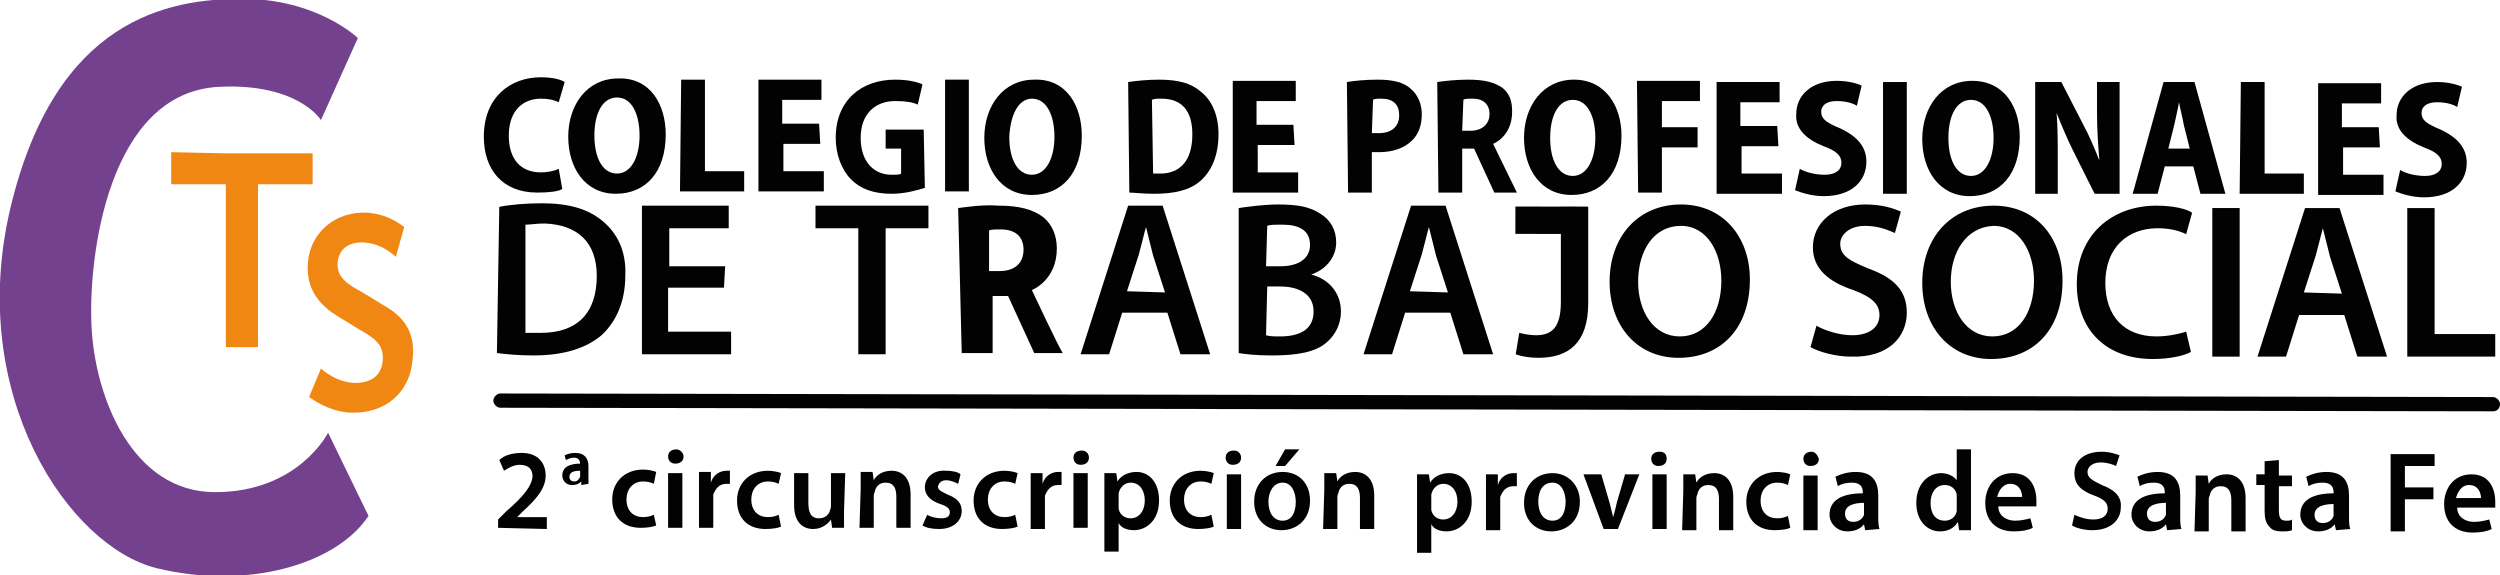
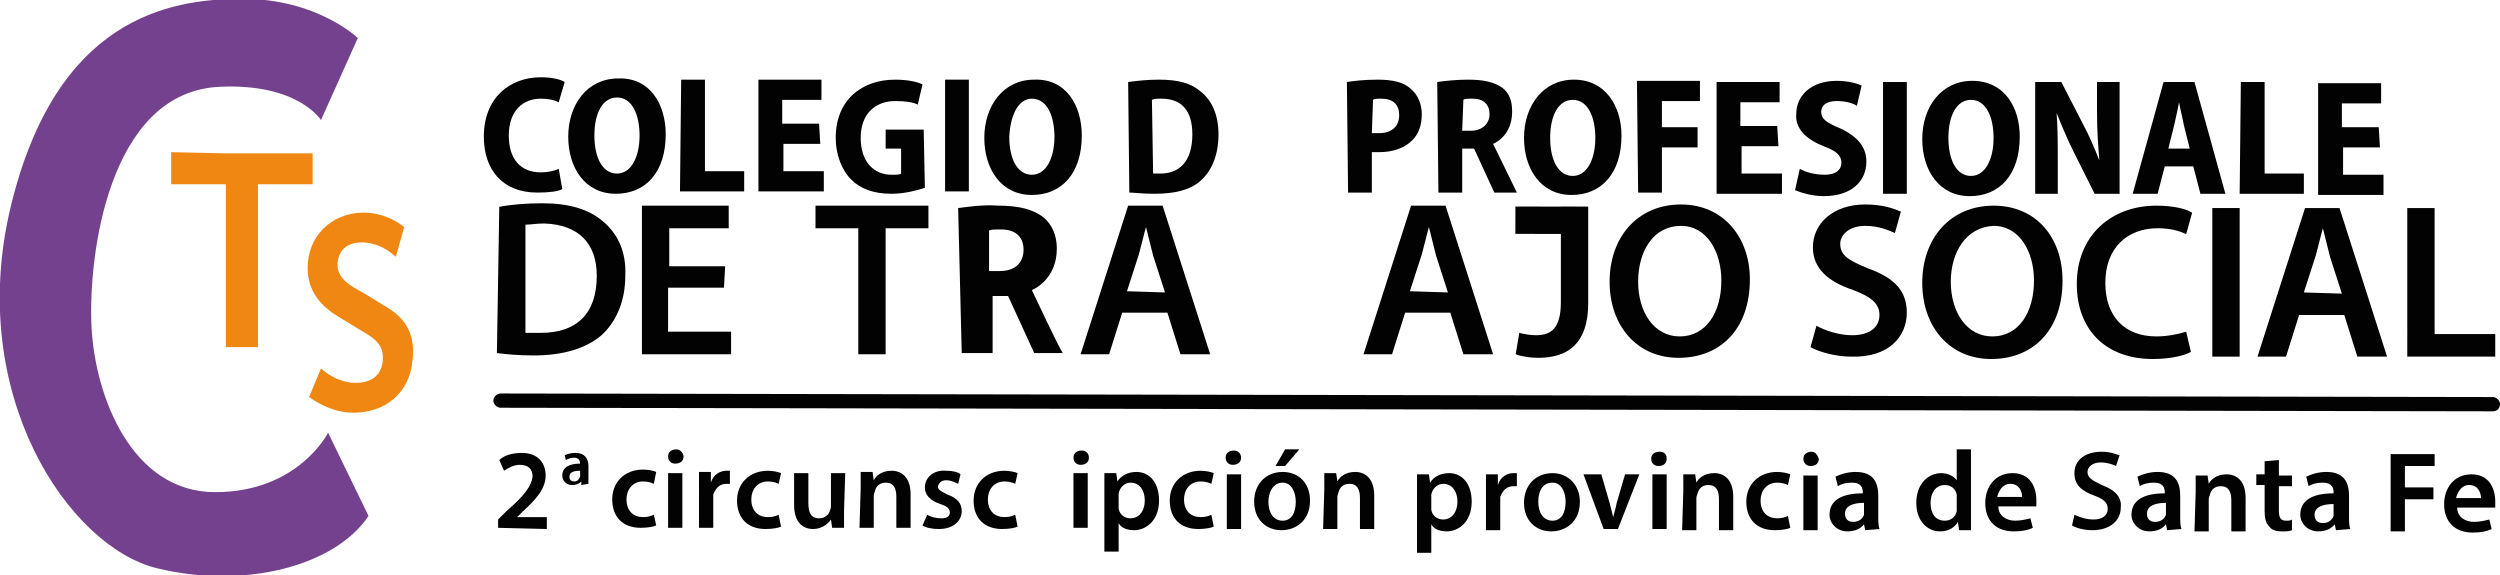
<svg xmlns="http://www.w3.org/2000/svg" version="1.1" id="Capa_1" x="0px" y="0px" viewBox="0 0 210.3 48.4" style="enable-background:new 0 0 210.3 48.4;" xml:space="preserve">
  <style type="text/css">
	.st0{fill:#020203;}
	.st1{fill:#74418E;}
	.st2{fill:#F08712;}
</style>
  <g>
    <g>
      <path class="st0" d="M47.3,15.9c-0.3,0.2-1.1,0.3-2.1,0.3c-3,0-4.5-2-4.5-4.7c0-3.3,2.2-5,4.8-5c1,0,1.7,0.2,2,0.4L47,8.6    c-0.4-0.2-0.9-0.3-1.5-0.3c-1.5,0-2.7,1-2.7,3.1c0,2,1,3.1,2.7,3.1c0.5,0,1.1-0.1,1.5-0.3L47.3,15.9z" />
      <path class="st0" d="M56,11.3c0,3.2-1.7,5-4.2,5c-2.6,0-4-2.2-4-4.8c0-2.7,1.6-4.9,4.2-4.9C54.7,6.5,56,8.8,56,11.3z M50,11.4    c0,1.9,0.7,3.2,1.9,3.2c1.2,0,1.9-1.4,1.9-3.2c0-1.7-0.6-3.2-1.9-3.2C50.7,8.2,50,9.5,50,11.4z" />
      <path class="st0" d="M57.3,6.7l2,0l0,7.7l3.3,0l0,1.7l-5.4,0L57.3,6.7z" />
      <path class="st0" d="M69,12.1l-3.1,0l0,2.3l3.4,0l0,1.7l-5.5,0l0-9.4l5.3,0l0,1.7l-3.3,0l0,2l3.1,0L69,12.1z" />
      <path class="st0" d="M77.8,15.8c-0.6,0.2-1.7,0.5-2.8,0.5c-1.5,0-2.6-0.4-3.4-1.2c-0.8-0.8-1.3-2.1-1.3-3.5c0-3.2,2.2-4.9,5-4.9    c1.1,0,1.9,0.2,2.3,0.4l-0.4,1.7c-0.4-0.2-1-0.3-1.9-0.3c-1.6,0-2.9,1-2.9,3.1c0,2,1.1,3.1,2.6,3.1c0.4,0,0.7,0,0.8-0.1l0-2.1    l-1.3,0l0-1.6l3.2,0L77.8,15.8z" />
      <path class="st0" d="M81.5,6.7l0,9.4l-2,0l0-9.4L81.5,6.7z" />
      <path class="st0" d="M91,11.4c0,3.2-1.7,5-4.2,5c-2.6,0-4-2.2-4-4.8c0-2.7,1.6-4.9,4.2-4.9C89.7,6.6,91,8.9,91,11.4z M84.9,11.5    c0,1.9,0.7,3.2,1.9,3.2c1.2,0,1.9-1.4,1.9-3.2c0-1.7-0.6-3.2-1.9-3.2C85.7,8.3,85,9.6,84.9,11.5z" />
      <path class="st0" d="M94.9,6.9c0.7-0.1,1.6-0.2,2.6-0.2c1.6,0,2.7,0.3,3.5,1c0.9,0.7,1.5,1.9,1.5,3.6c0,1.8-0.6,3.1-1.5,3.9    c-0.9,0.8-2.2,1.1-3.9,1.1c-1,0-1.7-0.1-2.1-0.1L94.9,6.9z M97,14.6c0.2,0,0.4,0,0.6,0c1.6,0,2.7-1,2.7-3.3c0-2-0.9-3-2.6-3    c-0.4,0-0.6,0-0.8,0.1L97,14.6z" />
-       <path class="st0" d="M108.9,12.2l-3.1,0l0,2.3l3.4,0l0,1.7l-5.5,0l0-9.4l5.3,0l0,1.7l-3.3,0l0,2l3.1,0L108.9,12.2z" />
      <path class="st0" d="M113.3,6.9c0.6-0.1,1.5-0.2,2.6-0.2c1.2,0,2.2,0.2,2.8,0.8c0.6,0.5,0.9,1.3,0.9,2.1c0,1-0.3,1.7-0.8,2.2    c-0.7,0.7-1.7,1-2.8,1c-0.2,0-0.4,0-0.6,0l0,3.4l-2,0L113.3,6.9z M115.4,11.2c0.2,0,0.3,0,0.6,0c1.1,0,1.7-0.6,1.7-1.5    c0-0.9-0.5-1.4-1.5-1.4c-0.3,0-0.6,0-0.7,0.1L115.4,11.2z" />
      <path class="st0" d="M120.9,6.9c0.7-0.1,1.6-0.2,2.6-0.2c1.3,0,2.2,0.2,2.9,0.7c0.6,0.5,0.8,1.1,0.8,2c0,2.1-1.6,2.7-1.6,2.7    s1.8,3.7,2,4.1l-1.9,0l-1.7-3.7l-1,0l0,3.7l-2,0L120.9,6.9z M123,11l0.7,0c1,0,1.6-0.6,1.6-1.4c0-0.8-0.5-1.3-1.4-1.3    c-0.4,0-0.7,0-0.8,0.1L123,11z" />
      <path class="st0" d="M136.4,11.4c0,3.2-1.7,5-4.2,5c-2.6,0-4-2.2-4-4.8c0-2.7,1.6-4.9,4.2-4.9C135.1,6.7,136.4,9,136.4,11.4z     M130.4,11.6c0,1.9,0.7,3.2,1.9,3.2c1.2,0,1.9-1.4,1.9-3.2c0-1.7-0.6-3.2-1.9-3.2C131.1,8.4,130.4,9.7,130.4,11.6z" />
      <path class="st0" d="M137.7,6.8l5.3,0l0,1.7l-3.2,0l0,2.2l3,0l0,1.7l-3,0l0,3.8l-2,0L137.7,6.8z" />
      <path class="st0" d="M149.6,12.3l-3.1,0l0,2.3l3.4,0l0,1.7l-5.5,0l0-9.4l5.3,0l0,1.7l-3.3,0l0,2l3.1,0L149.6,12.3z" />
      <path class="st0" d="M151.4,14.2c0.5,0.3,1.3,0.5,2.1,0.5c0.9,0,1.4-0.4,1.4-1c0-0.6-0.4-1-1.5-1.4c-1.5-0.6-2.4-1.5-2.3-2.7    c0-1.6,1.3-2.8,3.4-2.8c0.9,0,1.7,0.2,2.1,0.4l-0.4,1.7c-0.3-0.2-0.9-0.4-1.7-0.4c-0.9,0-1.3,0.4-1.3,0.9c0,0.6,0.4,0.9,1.6,1.4    c1.5,0.7,2.2,1.6,2.2,2.8c0,1.6-1.2,2.9-3.6,2.9c-1,0-1.9-0.3-2.4-0.5L151.4,14.2z" />
      <path class="st0" d="M160.4,6.9l0,9.4l-2,0l0-9.4L160.4,6.9z" />
      <path class="st0" d="M169.9,11.5c0,3.2-1.7,5-4.2,5c-2.6,0-4-2.2-4-4.8c0-2.7,1.6-4.9,4.2-4.9C168.6,6.8,169.9,9,169.9,11.5z     M163.9,11.6c0,1.9,0.7,3.2,1.9,3.2c1.2,0,1.9-1.4,1.9-3.2c0-1.7-0.6-3.2-1.9-3.2C164.6,8.4,163.9,9.7,163.9,11.6z" />
      <path class="st0" d="M171.2,16.3l0-9.4l2.2,0l1.8,3.5c0.5,0.9,1,2.1,1.4,3.1l0,0c-0.1-1.2-0.2-2.5-0.2-4.1l0-2.5l1.9,0l0,9.4    l-2.1,0l-1.8-3.6c-0.5-1-1-2.2-1.4-3.2l0,0c0.1,1.2,0.1,2.5,0.1,4.2l0,2.6L171.2,16.3z" />
      <path class="st0" d="M182.1,14l-0.6,2.3l-2.1,0l2.6-9.4l2.6,0l2.6,9.4l-2.1,0l-0.6-2.3L182.1,14z M184.2,12.5l-0.5-2    c-0.1-0.6-0.3-1.3-0.4-1.9l0,0c-0.1,0.6-0.3,1.4-0.4,1.9l-0.5,2L184.2,12.5z" />
      <path class="st0" d="M188.5,6.9l2,0l0,7.7l3.3,0l0,1.7l-5.4,0L188.5,6.9z" />
      <path class="st0" d="M200.2,12.4l-3.1,0l0,2.3l3.4,0l0,1.7l-5.5,0l0-9.4l5.3,0l0,1.7l-3.3,0l0,2l3.1,0L200.2,12.4z" />
-       <path class="st0" d="M201.9,14.3c0.5,0.3,1.3,0.5,2.1,0.5c0.9,0,1.4-0.4,1.4-1c0-0.6-0.4-1-1.5-1.4c-1.5-0.6-2.4-1.5-2.3-2.7    c0-1.6,1.3-2.8,3.4-2.8c0.9,0,1.7,0.2,2.1,0.4l-0.4,1.7c-0.3-0.2-0.9-0.4-1.7-0.4c-0.9,0-1.3,0.4-1.3,0.9c0,0.6,0.4,0.9,1.6,1.4    c1.5,0.7,2.2,1.6,2.2,2.8c0,1.6-1.2,2.9-3.6,2.9c-1,0-1.9-0.3-2.4-0.5L201.9,14.3z" />
    </g>
    <g>
      <path class="st0" d="M42,17.4c1-0.2,2.3-0.3,3.6-0.3c2.3,0,3.9,0.5,5.1,1.5c1.2,1,2,2.5,1.9,4.6c0,2.2-0.8,3.9-2,5    c-1.3,1.1-3.2,1.7-5.7,1.7c-1.3,0-2.3-0.1-3.1-0.2L42,17.4z M44.2,28C44.5,28,45,28,45.5,28c3,0,4.7-1.6,4.7-4.8    c0-2.8-1.6-4.3-4.4-4.4c-0.7,0-1.2,0.1-1.6,0.1L44.2,28z" />
      <path class="st0" d="M60.9,24.2l-4.7,0l0,3.7l5.3,0l0,1.9l-7.5,0l0-12.5l7.3,0l0,1.9l-5,0l0,3.2l4.7,0L60.9,24.2z" />
      <path class="st0" d="M72.2,19.2l-3.6,0l0-1.9l9.5,0l0,1.9l-3.6,0l0,10.6l-2.3,0L72.2,19.2z" />
      <path class="st0" d="M94.4,26.3l-1.1,3.5l-2.4,0l4-12.5l2.9,0l4,12.5l-2.5,0l-1.1-3.5L94.4,26.3z M98,24.6l-1-3.1    c-0.2-0.8-0.4-1.6-0.6-2.4l0,0c-0.2,0.7-0.4,1.6-0.6,2.3l-1,3.1L98,24.6z" />
-       <path class="st0" d="M104.2,17.5c0.7-0.1,2.1-0.3,3.3-0.3c1.7,0,2.7,0.2,3.6,0.8c0.8,0.5,1.3,1.3,1.3,2.4c0,1.1-0.7,2.2-2.1,2.7    l0,0c1.3,0.3,2.5,1.4,2.5,3.1c0,1.1-0.5,2-1.2,2.6c-0.9,0.8-2.4,1.1-4.6,1.1c-1.3,0-2.2-0.1-2.8-0.2L104.2,17.5z M106.5,22.4    l1.2,0c1.6,0,2.5-0.7,2.5-1.8c0-1.2-0.9-1.7-2.3-1.7c-0.7,0-1.1,0-1.3,0.1L106.5,22.4z M106.5,28.2c0.3,0.1,0.7,0.1,1.2,0.1    c1.5,0,2.8-0.5,2.8-2.1c0-1.5-1.3-2.1-2.8-2.1l-1.1,0L106.5,28.2z" />
      <path class="st0" d="M118.2,26.3l-1.1,3.5l-2.4,0l4-12.5l2.9,0l4,12.5l-2.5,0l-1.1-3.5L118.2,26.3z M121.8,24.6l-1-3.1    c-0.2-0.8-0.4-1.6-0.6-2.4l0,0c-0.2,0.7-0.4,1.6-0.6,2.3l-1,3.1L121.8,24.6z" />
      <path class="st0" d="M131.3,17.4l2.3,0l0,8.1c0,3.4-1.7,4.6-4.2,4.6c-0.6,0-1.4-0.1-1.9-0.3l0.3-1.8c0.4,0.1,0.9,0.2,1.4,0.2    c1.3,0,2.1-0.6,2.1-2.8L131.3,17.4z" />
      <path class="st0" d="M147.2,23.5c0,4.2-2.5,6.6-6,6.6c-3.5,0-5.8-2.7-5.8-6.4c0-3.8,2.4-6.5,6-6.5C145,17.2,147.2,20,147.2,23.5z     M137.8,23.7c0,2.5,1.3,4.6,3.5,4.6c2.2,0,3.5-2,3.5-4.7c0-2.4-1.2-4.6-3.4-4.6C139.1,19,137.8,21.1,137.8,23.7z" />
      <path class="st0" d="M152.8,27.4c0.7,0.4,1.9,0.8,3,0.8c1.5,0,2.3-0.7,2.3-1.7c0-0.9-0.6-1.5-2.2-2.1c-2.1-0.7-3.4-1.8-3.4-3.6    c0-2,1.7-3.6,4.4-3.6c1.4,0,2.3,0.3,3,0.6l-0.5,1.8c-0.5-0.2-1.3-0.6-2.5-0.6c-1.4,0-2.1,0.8-2.1,1.5c0,1,0.7,1.4,2.4,2.1    c2.2,0.8,3.2,1.9,3.2,3.7c0,2-1.5,3.8-4.7,3.7c-1.3,0-2.7-0.4-3.4-0.8L152.8,27.4z" />
      <path class="st0" d="M173.5,23.6c0,4.2-2.5,6.6-6,6.6c-3.5,0-5.8-2.7-5.8-6.4c0-3.8,2.4-6.5,6-6.5C171.3,17.3,173.5,20,173.5,23.6    z M164.1,23.7c0,2.5,1.3,4.6,3.5,4.6c2.2,0,3.5-2,3.5-4.7c0-2.4-1.2-4.6-3.4-4.6C165.4,19.1,164.1,21.2,164.1,23.7z" />
      <path class="st0" d="M184.3,29.6c-0.5,0.3-1.7,0.6-3.2,0.6c-4,0-6.4-2.5-6.4-6.3c0-4.1,2.9-6.6,6.7-6.6c1.5,0,2.6,0.3,3,0.6    l-0.5,1.8c-0.6-0.3-1.4-0.5-2.4-0.5c-2.5,0-4.4,1.6-4.4,4.6c0,2.8,1.6,4.5,4.3,4.5c0.9,0,1.9-0.2,2.5-0.4L184.3,29.6z" />
      <path class="st0" d="M188.4,17.5l0,12.5l-2.3,0l0-12.5L188.4,17.5z" />
      <path class="st0" d="M193.4,26.5l-1.1,3.5l-2.4,0l4-12.5l2.9,0l4,12.5l-2.5,0l-1.1-3.5L193.4,26.5z M197,24.7l-1-3.1    c-0.2-0.8-0.4-1.6-0.6-2.4l0,0c-0.2,0.7-0.4,1.6-0.6,2.3l-1,3.1L197,24.7z" />
      <path class="st0" d="M202.5,17.5l2.3,0l0,10.6l5.1,0l0,1.9l-7.4,0L202.5,17.5z" />
    </g>
    <path class="st0" d="M80.6,17.5c0.8-0.1,2.1-0.3,3.4-0.2c1.7,0,2.9,0.3,3.8,1c0.7,0.6,1.1,1.5,1.1,2.6c0,2.7-2.1,3.5-2.1,3.5   s2.3,4.9,2.6,5.3l-2.4,0l-2.2-4.8l-1.3,0l0,4.8l-2.6,0L80.6,17.5z M83.2,22.8l0.9,0c1.3,0,2-0.7,2-1.8c0-1.1-0.7-1.7-1.9-1.7   c-0.5,0-0.9,0-1,0.1L83.2,22.8z" />
    <rect x="129.4" y="15.5" transform="matrix(-1.877509e-03 1 -1 -1.877509e-03 149.319 -111.987)" class="st0" width="2.3" height="6.1" />
    <path class="st0" d="M209.7,34.6L42.1,34.3c-0.3,0-0.6-0.3-0.6-0.6l0,0c0-0.3,0.3-0.6,0.6-0.6l167.6,0.3c0.3,0,0.6,0.3,0.6,0.6v0   C210.3,34.3,210.1,34.6,209.7,34.6z" />
    <g>
      <g>
        <g>
          <path class="st0" d="M41.9,44.4l0-0.7l0.7-0.7c1.5-1.3,2.1-2.1,2.2-2.9c0-0.6-0.3-1-1.1-1c-0.5,0-1,0.3-1.3,0.5L42,38.7      c0.4-0.4,1.1-0.6,1.9-0.6c1.4,0,2,0.9,2,1.9c0,1.1-0.8,2-1.9,3l-0.5,0.5l0,0l2.5,0l0,1L41.9,44.4z" />
          <path class="st0" d="M55.2,44.2c-0.2,0.1-0.7,0.2-1.3,0.2c-1.5,0-2.4-0.9-2.4-2.4c0-1.4,1-2.5,2.6-2.5c0.4,0,0.9,0.1,1.1,0.2      L55,40.7c-0.2-0.1-0.5-0.2-0.9-0.2c-0.9,0-1.4,0.7-1.4,1.5c0,1,0.6,1.5,1.4,1.5c0.4,0,0.7-0.1,0.9-0.2L55.2,44.2z" />
          <path class="st0" d="M57.5,38.4c0,0.4-0.3,0.6-0.7,0.6c-0.4,0-0.6-0.3-0.6-0.6c0-0.4,0.3-0.6,0.7-0.6      C57.2,37.8,57.5,38.1,57.5,38.4z M56.2,44.4l0-4.6l1.2,0l0,4.6L56.2,44.4z" />
          <path class="st0" d="M58.8,41.2c0-0.6,0-1.1,0-1.5l1,0l0,0.9l0,0c0.2-0.7,0.8-1,1.3-1c0.1,0,0.2,0,0.3,0l0,1.1      c-0.1,0-0.2,0-0.3,0c-0.6,0-0.9,0.4-1.1,0.9c0,0.1,0,0.2,0,0.4l0,2.4l-1.2,0L58.8,41.2z" />
          <path class="st0" d="M65.7,44.3c-0.2,0.1-0.7,0.2-1.3,0.2c-1.5,0-2.4-0.9-2.4-2.4c0-1.4,1-2.5,2.6-2.5c0.4,0,0.9,0.1,1.1,0.2      l-0.2,0.9c-0.2-0.1-0.5-0.2-0.9-0.2c-0.9,0-1.4,0.7-1.4,1.5c0,1,0.6,1.5,1.4,1.5c0.4,0,0.7-0.1,0.9-0.2L65.7,44.3z" />
          <path class="st0" d="M71,43c0,0.6,0,1,0,1.4l-1,0l-0.1-0.7l0,0c-0.2,0.3-0.7,0.8-1.5,0.8c-0.8,0-1.6-0.5-1.6-2l0-2.7l1.2,0      l0,2.5c0,0.8,0.2,1.3,0.9,1.3c0.5,0,0.8-0.3,0.9-0.6c0-0.1,0.1-0.2,0.1-0.4l0-2.8l1.2,0L71,43z" />
          <path class="st0" d="M72.4,41.1c0-0.5,0-1,0-1.4l1,0l0.1,0.7l0,0c0.2-0.4,0.7-0.8,1.5-0.8c0.8,0,1.6,0.5,1.6,2l0,2.8l-1.2,0      l0-2.6c0-0.7-0.2-1.2-0.9-1.2c-0.5,0-0.8,0.3-0.9,0.7c0,0.1-0.1,0.2-0.1,0.4l0,2.7l-1.2,0L72.4,41.1z" />
          <path class="st0" d="M78,43.3c0.3,0.2,0.8,0.3,1.2,0.3c0.5,0,0.7-0.2,0.7-0.5c0-0.3-0.2-0.5-0.8-0.7c-0.9-0.3-1.3-0.8-1.3-1.4      c0-0.8,0.7-1.5,1.8-1.4c0.5,0,1,0.1,1.2,0.3l-0.2,0.8c-0.2-0.1-0.6-0.3-1-0.3c-0.4,0-0.6,0.2-0.7,0.5c0,0.3,0.2,0.4,0.8,0.7      c0.8,0.3,1.2,0.7,1.2,1.4c0,0.8-0.7,1.5-1.9,1.5c-0.6,0-1.1-0.1-1.4-0.3L78,43.3z" />
          <path class="st0" d="M85.6,44.3c-0.2,0.1-0.7,0.2-1.3,0.2c-1.5,0-2.4-0.9-2.4-2.4c0-1.4,1-2.5,2.6-2.5c0.4,0,0.9,0.1,1.1,0.2      l-0.2,0.9c-0.2-0.1-0.5-0.2-0.9-0.2c-0.9,0-1.4,0.7-1.4,1.5c0,1,0.6,1.5,1.4,1.5c0.4,0,0.7-0.1,0.9-0.2L85.6,44.3z" />
-           <path class="st0" d="M86.7,41.3c0-0.6,0-1.1,0-1.5l1,0l0,0.9l0,0c0.2-0.7,0.8-1,1.3-1c0.1,0,0.2,0,0.3,0l0,1.1      c-0.1,0-0.2,0-0.3,0c-0.6,0-0.9,0.4-1.1,0.9c0,0.1,0,0.2,0,0.4l0,2.4l-1.2,0L86.7,41.3z" />
          <path class="st0" d="M91.6,38.5c0,0.4-0.3,0.6-0.7,0.6c-0.4,0-0.6-0.3-0.6-0.6c0-0.4,0.3-0.6,0.7-0.6      C91.3,37.9,91.6,38.1,91.6,38.5z M90.3,44.4l0-4.6l1.2,0l0,4.6L90.3,44.4z" />
          <path class="st0" d="M92.9,41.3c0-0.6,0-1.1,0-1.5l1,0l0.1,0.7l0,0c0.3-0.5,0.9-0.8,1.6-0.8c1.1,0,1.9,0.9,1.9,2.4      c0,1.7-1.1,2.5-2.1,2.5c-0.6,0-1.1-0.2-1.3-0.6l0,0l0,2.4l-1.2,0L92.9,41.3z M94.1,42.5c0,0.1,0,0.2,0,0.3      c0.1,0.5,0.5,0.8,1,0.8c0.7,0,1.2-0.6,1.2-1.5c0-0.8-0.4-1.5-1.2-1.5c-0.5,0-0.9,0.4-1,0.9c0,0.1,0,0.2,0,0.3L94.1,42.5z" />
          <path class="st0" d="M102.1,44.3c-0.2,0.1-0.7,0.2-1.3,0.2c-1.5,0-2.4-0.9-2.4-2.4c0-1.4,1-2.5,2.6-2.5c0.4,0,0.9,0.1,1.1,0.2      l-0.2,0.9c-0.2-0.1-0.5-0.2-0.9-0.2c-0.9,0-1.4,0.7-1.4,1.5c0,1,0.6,1.5,1.4,1.5c0.4,0,0.7-0.1,0.9-0.2L102.1,44.3z" />
          <path class="st0" d="M104.4,38.5c0,0.4-0.3,0.6-0.7,0.6c-0.4,0-0.6-0.3-0.6-0.6c0-0.4,0.3-0.6,0.7-0.6      C104.2,37.9,104.4,38.2,104.4,38.5z M103.2,44.5l0-4.6l1.2,0l0,4.6L103.2,44.5z" />
          <path class="st0" d="M110.2,42.1c0,1.7-1.2,2.5-2.4,2.5c-1.3,0-2.3-0.9-2.3-2.4c0-1.5,1-2.5,2.4-2.5      C109.3,39.7,110.2,40.7,110.2,42.1z M106.7,42.2c0,0.9,0.4,1.6,1.2,1.6c0.7,0,1.1-0.6,1.1-1.6c0-0.7-0.3-1.6-1.1-1.6      C107.1,40.6,106.7,41.4,106.7,42.2z M109.3,37.8l-1.2,1.4l-0.8,0l0.8-1.4L109.3,37.8z" />
          <path class="st0" d="M111.4,41.2c0-0.5,0-1,0-1.4l1,0l0.1,0.7l0,0c0.2-0.4,0.7-0.8,1.5-0.8c0.8,0,1.6,0.5,1.6,2l0,2.8l-1.2,0      l0-2.6c0-0.7-0.2-1.2-0.9-1.2c-0.5,0-0.8,0.3-0.9,0.7c0,0.1-0.1,0.2-0.1,0.4l0,2.7l-1.2,0L111.4,41.2z" />
          <path class="st0" d="M119.2,41.4c0-0.6,0-1.1,0-1.5l1,0l0.1,0.7l0,0c0.3-0.5,0.9-0.8,1.6-0.8c1.1,0,1.9,0.9,1.9,2.4      c0,1.7-1.1,2.5-2.1,2.5c-0.6,0-1.1-0.2-1.3-0.6l0,0l0,2.4l-1.2,0L119.2,41.4z M120.4,42.6c0,0.1,0,0.2,0,0.3      c0.1,0.5,0.5,0.8,1,0.8c0.7,0,1.2-0.6,1.2-1.5c0-0.8-0.4-1.5-1.2-1.5c-0.5,0-0.9,0.4-1,0.9c0,0.1,0,0.2,0,0.3L120.4,42.6z" />
          <path class="st0" d="M125,41.4c0-0.6,0-1.1,0-1.5l1,0l0,0.9l0,0c0.2-0.7,0.8-1,1.3-1c0.1,0,0.2,0,0.3,0l0,1.1      c-0.1,0-0.2,0-0.3,0c-0.6,0-0.9,0.4-1.1,0.9c0,0.1,0,0.2,0,0.4l0,2.4l-1.2,0L125,41.4z" />
          <path class="st0" d="M132.9,42.2c0,1.7-1.2,2.5-2.4,2.5c-1.3,0-2.3-0.9-2.3-2.4c0-1.5,1-2.5,2.4-2.5      C131.9,39.8,132.9,40.8,132.9,42.2z M129.4,42.2c0,0.9,0.4,1.6,1.2,1.6c0.7,0,1.1-0.6,1.1-1.6c0-0.7-0.3-1.6-1.1-1.6      C129.7,40.6,129.4,41.4,129.4,42.2z" />
          <path class="st0" d="M134.7,39.9l0.7,2.4c0.1,0.4,0.2,0.8,0.3,1.2l0,0c0.1-0.4,0.2-0.7,0.3-1.2l0.7-2.4l1.2,0l-1.8,4.6l-1.2,0      l-1.7-4.6L134.7,39.9z" />
          <path class="st0" d="M140.2,38.6c0,0.4-0.3,0.6-0.7,0.6c-0.4,0-0.6-0.3-0.6-0.6c0-0.4,0.3-0.6,0.7-0.6      C140,38,140.2,38.2,140.2,38.6z M139,44.5l0-4.6l1.2,0l0,4.6L139,44.5z" />
          <path class="st0" d="M141.6,41.3c0-0.5,0-1,0-1.4l1,0l0.1,0.7l0,0c0.2-0.4,0.7-0.8,1.5-0.8c0.8,0,1.6,0.5,1.6,2l0,2.8l-1.2,0      l0-2.6c0-0.7-0.2-1.2-0.9-1.2c-0.5,0-0.8,0.3-0.9,0.7c0,0.1-0.1,0.2-0.1,0.4l0,2.7l-1.2,0L141.6,41.3z" />
          <path class="st0" d="M150.6,44.4c-0.2,0.1-0.7,0.2-1.3,0.2c-1.5,0-2.4-0.9-2.4-2.4c0-1.4,1-2.5,2.6-2.5c0.4,0,0.9,0.1,1.1,0.2      l-0.2,0.9c-0.2-0.1-0.5-0.2-0.9-0.2c-0.9,0-1.4,0.7-1.4,1.5c0,1,0.6,1.5,1.4,1.5c0.4,0,0.7-0.1,0.9-0.2L150.6,44.4z" />
          <path class="st0" d="M153,38.6c0,0.4-0.3,0.6-0.7,0.6c-0.4,0-0.6-0.3-0.6-0.6c0-0.4,0.3-0.6,0.7-0.6      C152.7,38,152.9,38.3,153,38.6z M151.7,44.6l0-4.6l1.2,0l0,4.6L151.7,44.6z" />
          <path class="st0" d="M156.9,44.6l-0.1-0.5l0,0c-0.3,0.4-0.8,0.6-1.4,0.6c-0.9,0-1.5-0.7-1.5-1.4c0-1.2,1-1.8,2.8-1.8l0-0.1      c0-0.3-0.1-0.8-0.9-0.8c-0.5,0-0.9,0.1-1.2,0.3l-0.2-0.8c0.4-0.2,1-0.4,1.7-0.4c1.5,0,1.9,0.9,1.9,2l0,1.7c0,0.4,0,0.8,0.1,1.1      L156.9,44.6z M156.8,42.3c-0.8,0-1.6,0.2-1.6,0.9c0,0.5,0.3,0.7,0.7,0.7c0.5,0,0.8-0.3,0.9-0.6c0-0.1,0-0.2,0-0.3L156.8,42.3z" />
          <path class="st0" d="M165.8,37.8l0,5.5c0,0.5,0,1,0,1.3l-1,0l-0.1-0.7l0,0c-0.3,0.5-0.8,0.8-1.5,0.8c-1.1,0-2-0.9-2-2.4      c0-1.6,1-2.5,2.1-2.5c0.6,0,1.1,0.3,1.3,0.6l0,0l0-2.6L165.8,37.8z M164.6,41.9c0-0.1,0-0.2,0-0.3c-0.1-0.5-0.5-0.8-1-0.8      c-0.8,0-1.2,0.7-1.2,1.5c0,0.9,0.4,1.5,1.2,1.5c0.5,0,0.9-0.3,1-0.8c0-0.1,0-0.2,0-0.3L164.6,41.9z" />
          <path class="st0" d="M168.1,42.6c0,0.8,0.7,1.2,1.4,1.2c0.5,0,0.9-0.1,1.3-0.2l0.2,0.8c-0.4,0.2-0.9,0.3-1.6,0.3      c-1.5,0-2.4-0.9-2.4-2.4c0-1.3,0.8-2.5,2.3-2.5c1.5,0,2,1.2,2,2.3c0,0.2,0,0.4,0,0.5L168.1,42.6z M170.1,41.8      c0-0.4-0.2-1.1-1-1.1c-0.7,0-1,0.7-1.1,1.1L170.1,41.8z" />
          <path class="st0" d="M174.5,43.3c0.4,0.2,1,0.4,1.6,0.4c0.7,0,1.2-0.3,1.2-0.9c0-0.5-0.3-0.8-1.1-1.1c-1.1-0.4-1.7-0.9-1.7-1.9      c0-1.1,0.9-1.8,2.3-1.8c0.7,0,1.2,0.2,1.5,0.3l-0.3,0.9c-0.2-0.1-0.7-0.3-1.3-0.3c-0.7,0-1.1,0.4-1.1,0.8c0,0.5,0.4,0.7,1.2,1.1      c1.1,0.4,1.7,1,1.6,1.9c0,1-0.8,1.9-2.4,1.9c-0.7,0-1.4-0.2-1.7-0.4L174.5,43.3z" />
          <path class="st0" d="M182.3,44.6l-0.1-0.5l0,0c-0.3,0.4-0.8,0.6-1.4,0.6c-0.9,0-1.5-0.7-1.5-1.4c0-1.2,1-1.8,2.8-1.8l0-0.1      c0-0.3-0.1-0.8-0.9-0.8c-0.5,0-0.9,0.1-1.2,0.3l-0.2-0.8c0.4-0.2,1-0.4,1.7-0.4c1.5,0,1.9,0.9,1.9,2l0,1.7c0,0.4,0,0.8,0.1,1.1      L182.3,44.6z M182.2,42.3c-0.8,0-1.6,0.2-1.6,0.9c0,0.5,0.3,0.7,0.7,0.7c0.5,0,0.8-0.3,0.9-0.6c0-0.1,0-0.2,0-0.3L182.2,42.3z" />
          <path class="st0" d="M184.7,41.4c0-0.5,0-1,0-1.4l1,0l0.1,0.7l0,0c0.2-0.4,0.7-0.8,1.5-0.8c0.8,0,1.6,0.5,1.6,2l0,2.8l-1.2,0      l0-2.6c0-0.7-0.2-1.2-0.9-1.2c-0.5,0-0.8,0.3-0.9,0.7c0,0.1-0.1,0.2-0.1,0.4l0,2.7l-1.2,0L184.7,41.4z" />
          <path class="st0" d="M191.7,38.7l0,1.3l1.1,0l0,0.9l-1.1,0l0,2c0,0.6,0.1,0.9,0.6,0.9c0.2,0,0.4,0,0.5-0.1l0,0.9      c-0.2,0.1-0.5,0.1-0.9,0.1c-0.4,0-0.8-0.1-1-0.4c-0.3-0.3-0.4-0.7-0.4-1.3l0-2.2l-0.7,0l0-0.9l0.7,0l0-1.1L191.7,38.7z" />
          <path class="st0" d="M196.5,44.6l-0.1-0.5l0,0c-0.3,0.4-0.8,0.6-1.4,0.6c-0.9,0-1.5-0.7-1.5-1.4c0-1.2,1-1.8,2.8-1.8l0-0.1      c0-0.3-0.1-0.8-0.9-0.8c-0.5,0-0.9,0.1-1.2,0.3l-0.2-0.8c0.4-0.2,1-0.4,1.7-0.4c1.5,0,1.9,0.9,1.9,2l0,1.7c0,0.4,0,0.8,0.1,1.1      L196.5,44.6z M196.3,42.4c-0.8,0-1.6,0.2-1.6,0.9c0,0.5,0.3,0.7,0.7,0.7c0.5,0,0.8-0.3,0.9-0.6c0-0.1,0-0.2,0-0.3L196.3,42.4z" />
          <path class="st0" d="M201.1,38.2l3.7,0l0,1l-2.5,0l0,1.8l2.4,0l0,1l-2.4,0l0,2.7l-1.2,0L201.1,38.2z" />
          <path class="st0" d="M206.7,42.7c0,0.8,0.7,1.2,1.4,1.2c0.5,0,0.9-0.1,1.3-0.2l0.2,0.8c-0.4,0.2-0.9,0.3-1.6,0.3      c-1.5,0-2.4-0.9-2.4-2.4c0-1.3,0.8-2.5,2.3-2.5c1.5,0,2,1.2,2,2.3c0,0.2,0,0.4,0,0.5L206.7,42.7z M208.7,41.9      c0-0.4-0.2-1.1-1-1.1c-0.7,0-1,0.7-1.1,1.1L208.7,41.9z" />
        </g>
      </g>
      <g>
        <g>
          <path class="st0" d="M48.9,40.8l0-0.3l0,0c-0.2,0.2-0.4,0.3-0.8,0.3c-0.5,0-0.8-0.4-0.8-0.8c0-0.7,0.6-1,1.5-1l0,0      c0-0.2-0.1-0.5-0.5-0.5c-0.3,0-0.5,0.1-0.7,0.2l-0.1-0.4c0.2-0.1,0.5-0.2,0.9-0.2c0.8,0,1.1,0.5,1.1,1.1l0,0.9      c0,0.2,0,0.5,0,0.6L48.9,40.8z M48.8,39.6c-0.5,0-0.9,0.1-0.9,0.5c0,0.3,0.2,0.4,0.4,0.4c0.3,0,0.4-0.2,0.5-0.4c0,0,0-0.1,0-0.1      L48.8,39.6z" />
        </g>
      </g>
    </g>
    <g>
      <path class="st1" d="M27,10.1l3.1-6.9c0,0-3.4-3.3-9.7-3.3S4.7,1.6,0.9,17.4S5.8,46,13.2,47.8s15-0.2,17.8-4.4l-3.4-7    c0,0-2.5,5-9.5,5c-7,0-10.1-8-10.4-13.9S9.1,7.7,18.5,7.3C25.1,7,27,10.1,27,10.1z" />
      <polygon class="st2" points="26.3,12.9 21.7,12.9 19,12.9 14.4,12.8 14.4,15.5 19,15.5 19,29.2 21.7,29.2 21.7,15.5 26.3,15.5       " />
      <path class="st2" d="M32.3,25.7l-1.8-1.1c-1.1-0.6-2.2-1.2-2.1-2.5c0.1-1.2,1-1.8,2.3-1.7c1,0.1,1.8,0.5,2.6,1.2l0.7-2.5    c-0.9-0.7-1.9-1.1-3-1.2c-2.7-0.2-4.9,1.6-5.1,4.2c-0.2,2.4,1.2,3.7,2.5,4.5l1.8,1.1c1.2,0.7,2.1,1.2,2,2.6c-0.1,1.3-1,2-2.6,1.9    c-0.9-0.1-1.8-0.5-2.6-1.2l-1,2.4c1,0.7,2.1,1.2,3.3,1.3c3.2,0.2,5.2-1.8,5.4-4.4C35,27.9,33.9,26.6,32.3,25.7z" />
    </g>
  </g>
</svg>